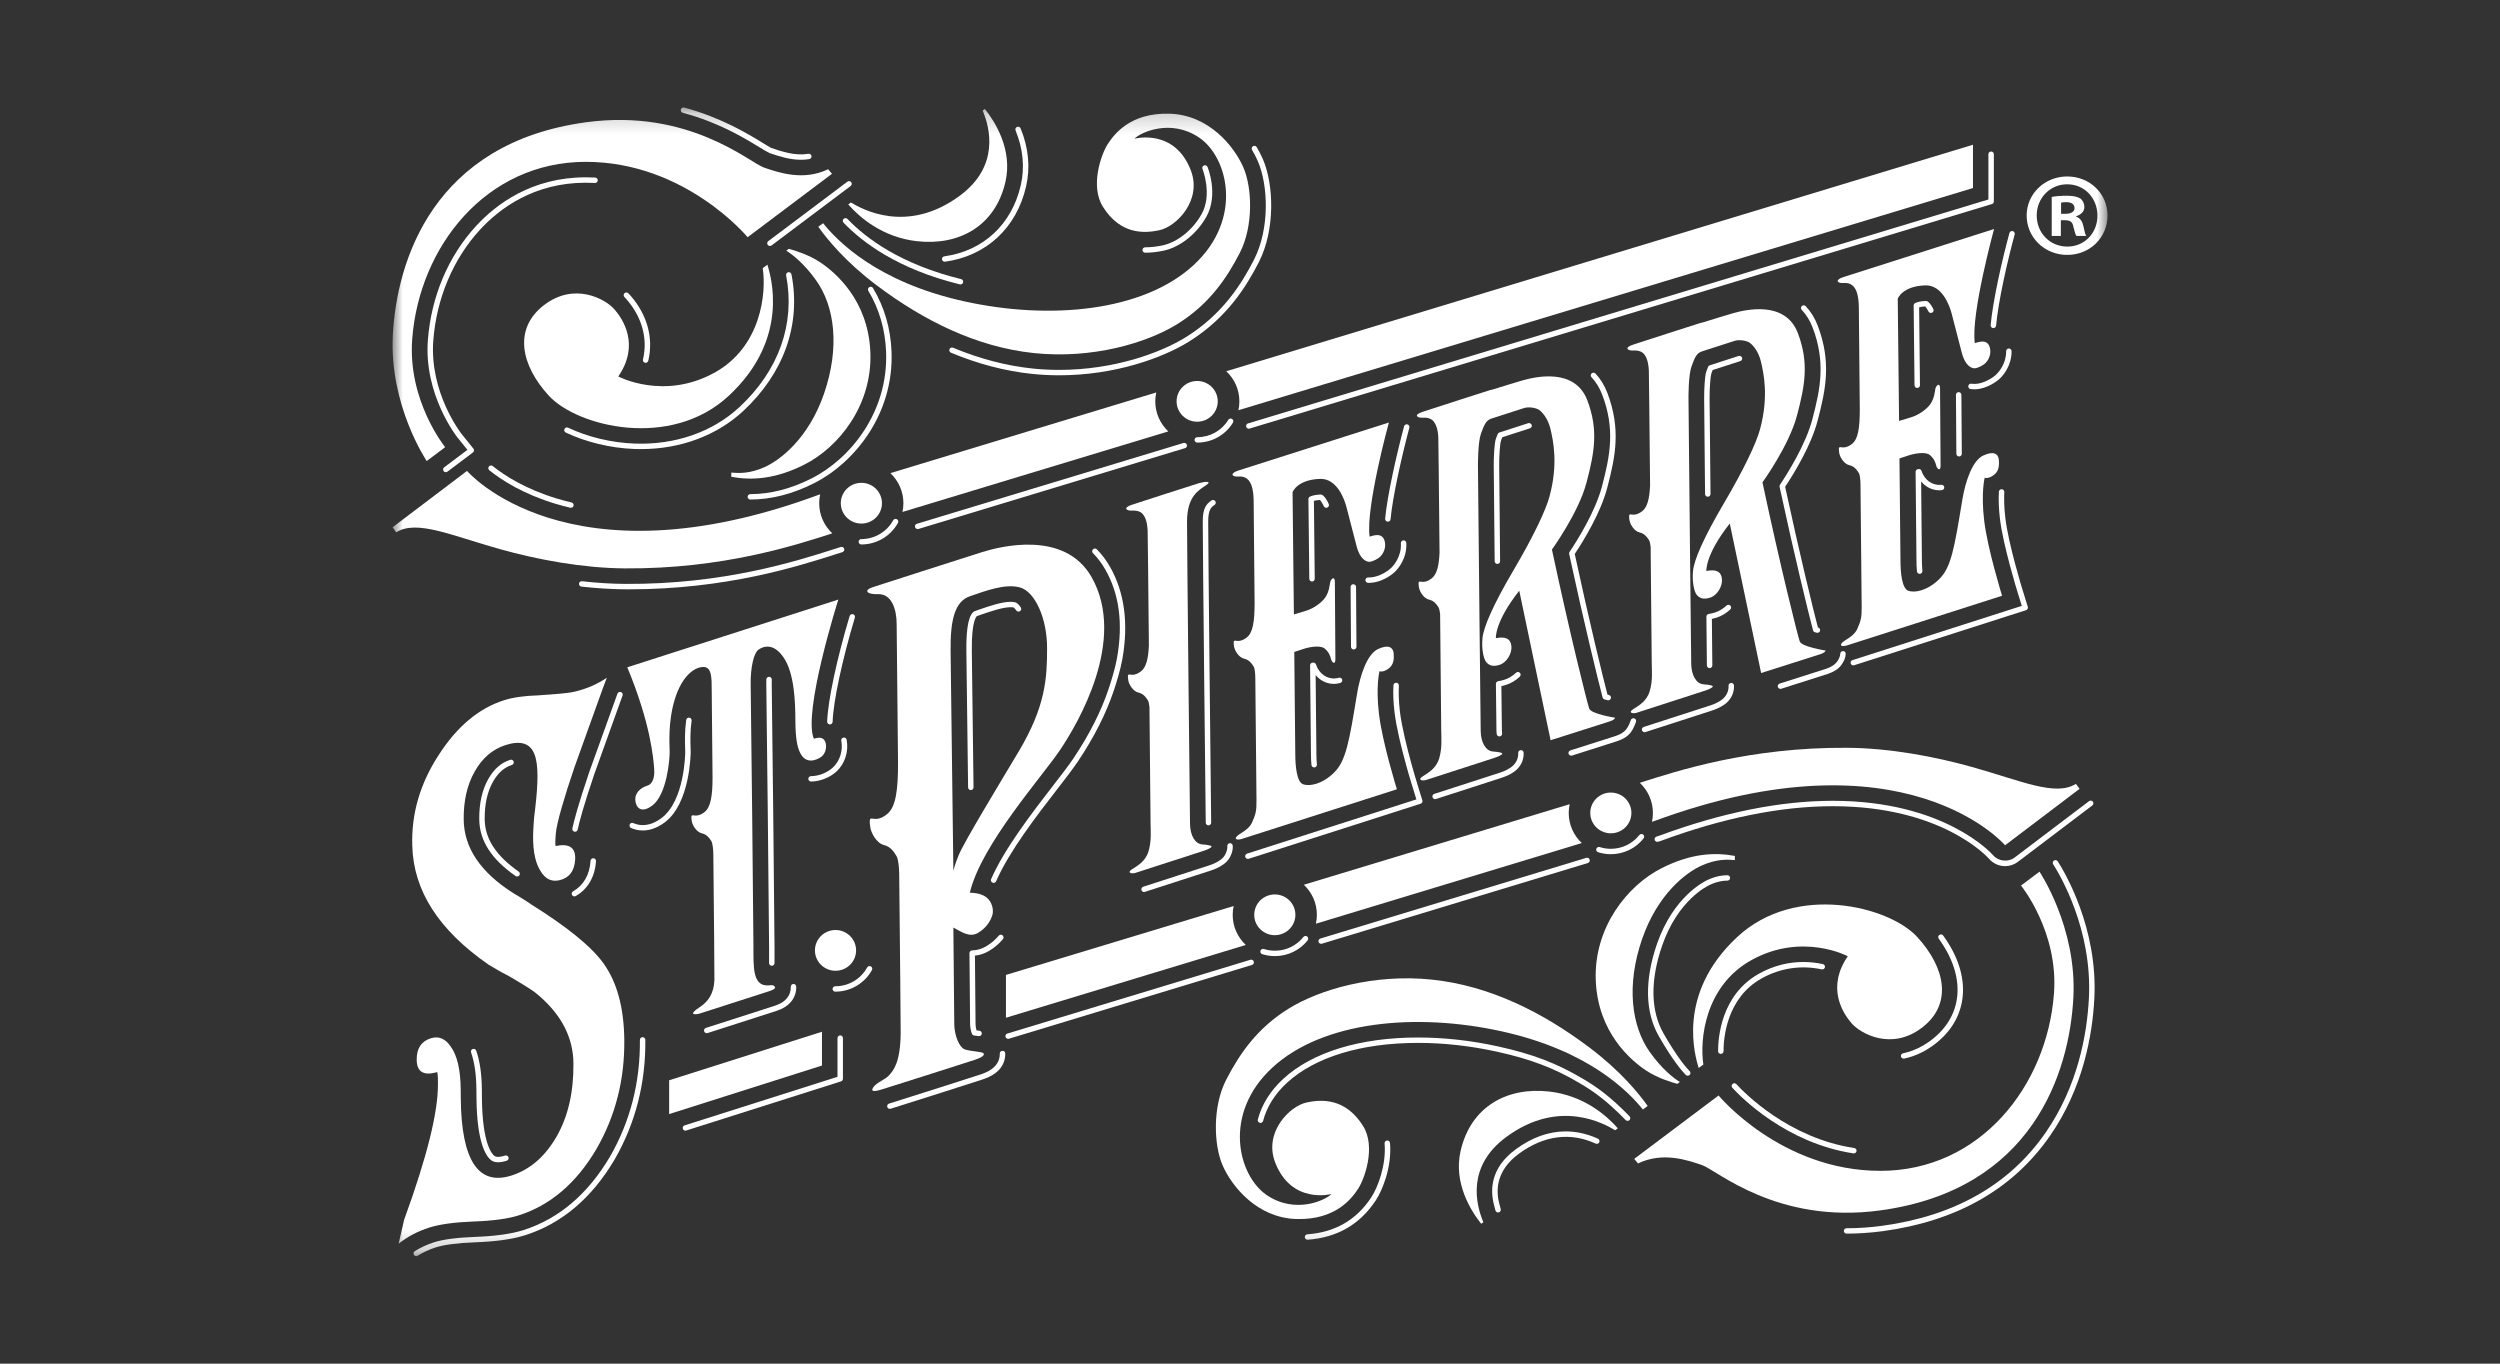
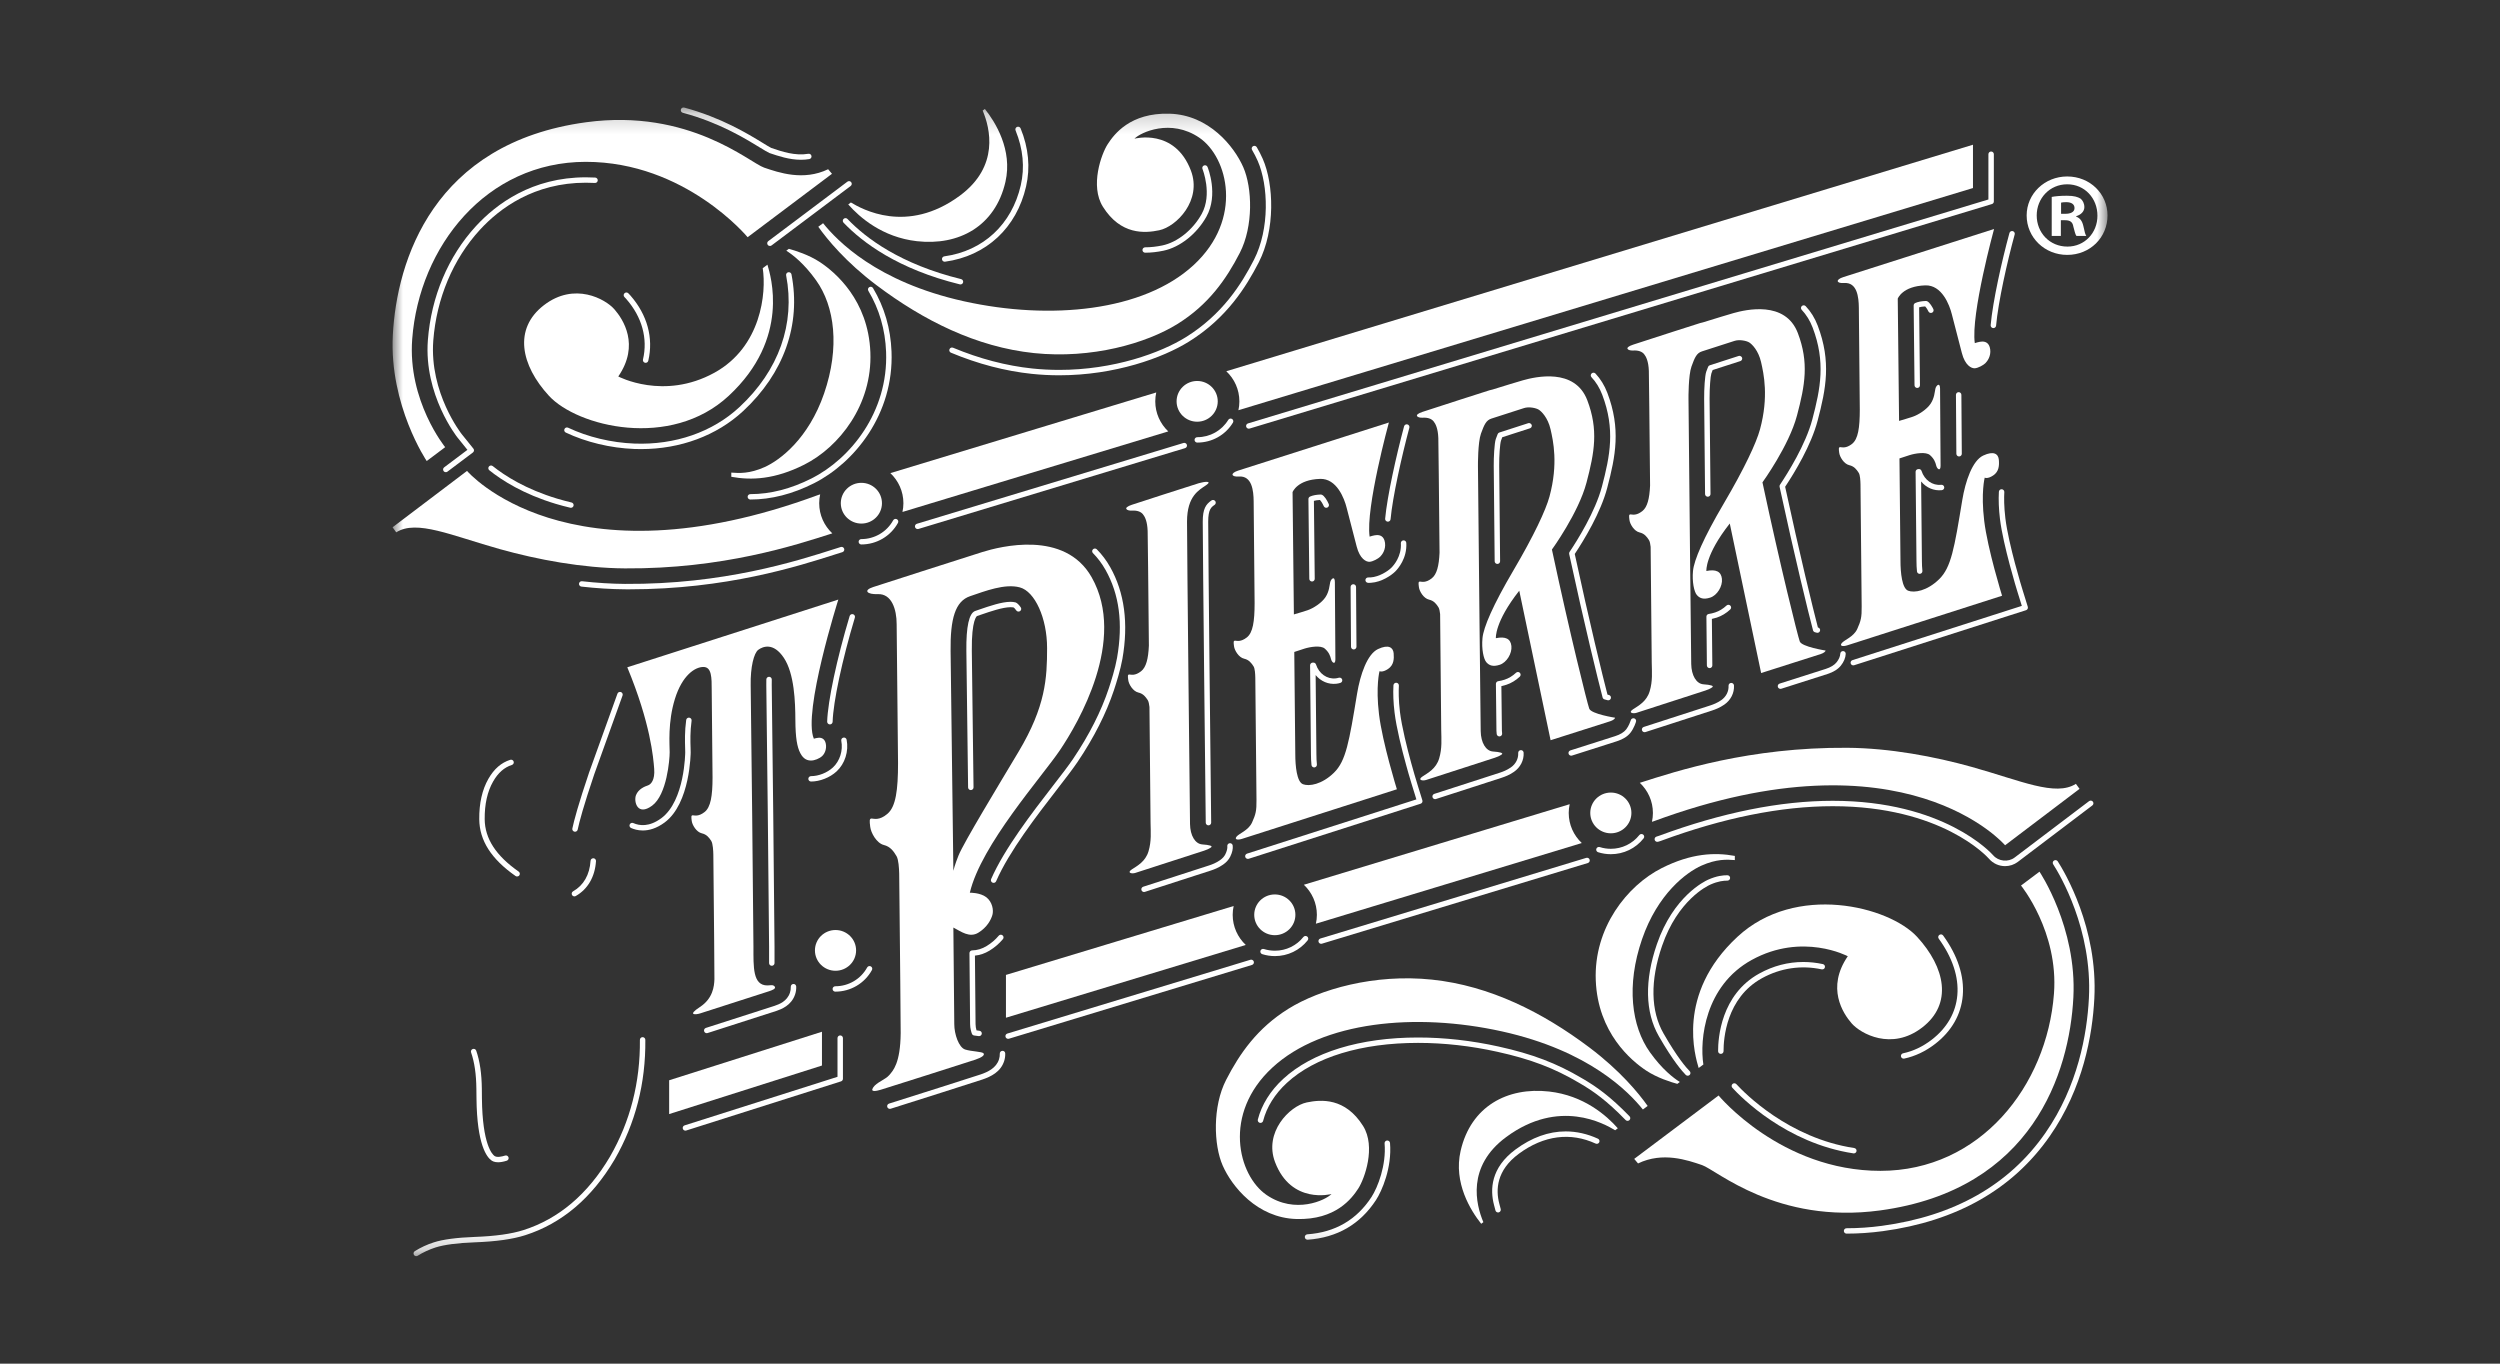
<svg xmlns="http://www.w3.org/2000/svg" width="121" height="66" viewBox="0 0 121 66" fill="none">
  <rect x="0" y="0" width="121" height="66" fill="#333333" stroke="none" />
  <mask id="mask0_1646_568" style="mask-type:luminance" maskUnits="userSpaceOnUse" x="19" y="5" width="83" height="56">
    <path d="M19 5.202H102V60.798H19V5.202Z" fill="white" />
  </mask>
  <g mask="url(#mask0_1646_568)">
-     <path d="M22.939 59.12C23.873 59.086 24.596 58.987 25.107 58.824C26.641 58.334 27.894 57.264 28.867 55.613C29.785 54.02 30.235 52.263 30.216 50.339C30.2 48.781 29.867 47.547 29.217 46.638C28.641 45.827 27.459 44.864 25.671 43.749C25.672 43.747 25.672 43.744 25.673 43.742C25.403 43.564 24.872 43.235 24.869 43.244C23.265 42.233 22.456 41.04 22.443 39.663C22.433 38.752 22.613 37.974 22.983 37.328C23.351 36.682 23.847 36.26 24.468 36.062C24.554 36.034 24.636 36.012 24.715 35.994C26.12 35.706 26.179 37.005 25.848 39.587L25.818 40.042C25.757 40.991 25.868 41.69 26.151 42.139C26.382 42.541 26.693 42.695 27.085 42.601C27.551 42.489 27.801 42.16 27.837 41.615C27.875 41.029 27.559 40.806 26.889 40.948C26.877 40.851 26.874 40.752 26.88 40.652C26.886 40.571 26.891 40.48 26.898 40.379C26.933 39.839 27.334 38.523 27.803 37.136L29.167 33.343L29.166 33.343C29.293 33.006 29.37 32.804 29.37 32.804C28.91 33.114 28.4 33.336 27.84 33.47C27.424 33.57 26.8 33.599 26.044 33.656C25.379 33.675 24.827 33.754 24.391 33.893C23.167 34.284 22.113 35.169 21.23 36.547C20.327 37.932 19.902 39.398 19.955 40.945C20.012 43.114 21.244 45.029 23.65 46.691C23.899 46.842 24.265 47.058 24.526 47.187C24.63 47.239 25.646 47.829 25.935 48.064C26.01 48.124 26.081 48.184 26.147 48.243C27.206 49.178 27.742 50.25 27.754 51.46C27.768 52.857 27.495 54.041 26.938 55.011C26.379 55.981 25.652 56.609 24.758 56.895C23.151 57.408 22.332 56.166 22.302 53.171L22.298 52.715C22.288 51.764 22.126 51.075 21.81 50.647C21.55 50.264 21.228 50.133 20.845 50.255C20.388 50.401 20.163 50.747 20.168 51.294C20.174 51.881 20.506 52.08 21.163 51.89C21.182 51.985 21.193 52.083 21.194 52.184C21.194 52.266 21.195 52.357 21.196 52.458C21.21 53.814 20.664 56.009 19.558 59.042L19.295 60.192C19.731 59.85 20.223 59.591 20.771 59.416C21.282 59.253 22.005 59.155 22.939 59.12Z" fill="white" />
    <path d="M47.604 50.982C47.538 50.895 47.022 50.895 46.714 50.797C46.407 50.7 46.187 50.058 46.187 49.569C46.187 49.079 46.143 44.893 46.143 44.893C46.517 45.088 46.923 45.404 47.351 45.143C47.78 44.882 47.966 44.512 48.032 44.284C48.098 44.056 48.032 43.653 47.736 43.425C47.439 43.197 46.94 43.207 46.94 43.207C47.483 40.891 50.426 37.607 51.305 36.302C52.183 34.998 54.55 30.974 52.837 27.94C51.535 25.636 48.389 26.456 47.549 26.717C46.709 26.978 42.261 28.413 42.261 28.413C41.763 28.574 41.97 28.778 42.486 28.756C43.157 28.728 43.398 29.49 43.398 30.208C43.398 30.486 43.428 33.412 43.465 36.934C43.465 38.243 43.357 39.044 42.956 39.385C42.556 39.727 42.308 39.621 42.189 39.617C42.07 39.613 42.085 39.737 42.119 40.02C42.152 40.303 42.423 40.81 42.779 40.898C43.094 40.976 43.253 41.201 43.394 41.441C43.488 41.601 43.514 42.015 43.521 42.273C43.562 46.21 43.596 49.669 43.593 50C43.579 51.477 43.217 51.828 43.035 52.04C42.854 52.252 42.426 52.382 42.261 52.635C42.096 52.888 42.442 52.798 42.629 52.744C42.816 52.689 46.89 51.395 47.209 51.287C47.527 51.178 47.67 51.069 47.604 50.982ZM46.956 28.854C47.681 28.609 48.636 28.234 49.361 28.43C50.086 28.625 50.679 29.914 50.679 31.366C50.679 32.817 50.613 34.185 49.295 36.389C48.34 37.988 46.653 40.767 46.396 41.397C46.213 41.844 46.143 42.147 46.143 42.147C46.143 42.147 46.028 33.093 46.009 31.519C45.99 29.945 46.231 29.098 46.956 28.854Z" fill="white" />
    <path d="M39.783 49.936L32.387 52.285V53.921L39.783 51.572V49.936Z" fill="white" />
    <path d="M83.907 15.152C83.647 15.225 83.029 15.415 82.423 15.603C82.374 15.613 82.325 15.626 82.281 15.638C82.17 15.67 81.584 15.859 80.939 16.067L80.939 16.067C80.045 16.356 79.041 16.682 79.041 16.682C78.574 16.834 78.794 16.981 79.046 16.965C79.299 16.949 79.475 17.019 79.574 17.139C79.672 17.259 79.788 17.487 79.804 17.952C79.811 18.151 79.836 20.654 79.864 23.501C79.835 24.14 79.731 24.548 79.486 24.739C79.19 24.972 79.006 24.9 78.918 24.897C78.83 24.895 78.841 24.979 78.866 25.172C78.89 25.365 79.091 25.71 79.354 25.77C79.588 25.823 79.706 25.976 79.81 26.14C79.853 26.206 79.877 26.337 79.891 26.469C79.918 29.307 79.941 31.819 79.944 32.069C79.951 32.526 79.994 32.958 79.845 33.455C79.697 33.953 79.302 34.157 79.041 34.328C78.78 34.499 79.038 34.556 79.211 34.499C79.384 34.442 82.415 33.463 82.539 33.422C82.662 33.382 82.761 33.341 82.868 33.268C82.975 33.194 82.794 33.145 82.448 33.121C82.102 33.096 81.863 32.689 81.855 32.134C81.847 31.593 81.757 23.167 81.723 19.306C81.722 19.268 81.715 18.158 81.869 17.735C82.026 17.304 82.115 17.09 82.375 17.007C82.817 16.866 83.716 16.576 83.951 16.499C84.187 16.421 84.529 16.492 84.665 16.576C84.8 16.661 85.107 16.965 85.235 17.523C85.363 18.081 85.613 19.196 85.185 20.778C85.006 21.441 84.423 22.683 83.435 24.363C82.446 26.043 81.991 27.108 81.941 27.636C81.892 28.163 81.996 28.647 82.128 28.799C82.26 28.951 82.441 29.033 82.776 28.924C83.111 28.816 83.38 28.375 83.341 28.016C83.303 27.657 83.05 27.543 82.589 27.636C82.589 27.636 82.518 26.863 83.721 25.338L85.239 32.575C85.239 32.575 87.99 31.698 88.129 31.654C88.269 31.609 88.356 31.531 88.36 31.486C88.36 31.486 87.203 31.307 87.108 31.046C87.013 30.785 86.183 27.467 85.303 23.346C85.303 23.346 86.589 21.573 86.976 20.105C87.364 18.638 87.558 17.549 87.015 16.12C86.411 14.533 84.489 14.989 83.907 15.152Z" fill="white" />
    <path d="M73.718 18.404C73.458 18.477 72.839 18.667 72.234 18.855C72.185 18.865 72.136 18.877 72.091 18.89C71.981 18.922 71.394 19.111 70.75 19.319L70.749 19.319C69.856 19.608 68.852 19.934 68.852 19.934C68.385 20.086 68.605 20.233 68.857 20.217C69.11 20.201 69.285 20.271 69.384 20.391C69.483 20.511 69.598 20.739 69.615 21.204C69.622 21.402 69.647 23.906 69.674 26.753C69.645 27.392 69.542 27.799 69.297 27.991C69 28.224 68.816 28.152 68.728 28.149C68.64 28.146 68.651 28.231 68.676 28.424C68.701 28.617 68.901 28.962 69.165 29.022C69.399 29.075 69.516 29.228 69.621 29.392C69.663 29.458 69.688 29.589 69.702 29.721C69.728 32.559 69.751 35.071 69.755 35.321C69.761 35.778 69.804 36.21 69.656 36.707C69.508 37.205 69.112 37.408 68.852 37.58C68.591 37.751 68.849 37.808 69.022 37.751C69.195 37.694 72.226 36.715 72.349 36.675C72.473 36.634 72.572 36.593 72.679 36.52C72.786 36.446 72.605 36.397 72.259 36.373C71.913 36.348 71.674 35.941 71.666 35.386C71.658 34.845 71.567 26.419 71.533 22.558C71.533 22.52 71.525 21.41 71.679 20.986C71.836 20.556 71.926 20.342 72.186 20.259C72.628 20.118 73.527 19.828 73.762 19.751C73.997 19.673 74.34 19.744 74.475 19.828C74.611 19.913 74.917 20.217 75.046 20.775C75.174 21.332 75.424 22.448 74.996 24.03C74.817 24.693 74.234 25.935 73.245 27.615C72.257 29.295 71.801 30.36 71.752 30.888C71.702 31.415 71.807 31.899 71.938 32.051C72.07 32.203 72.251 32.285 72.586 32.176C72.921 32.068 73.19 31.627 73.152 31.268C73.114 30.909 72.861 30.795 72.4 30.888C72.4 30.888 72.329 30.115 73.532 28.59L75.049 35.827C75.049 35.827 77.8 34.95 77.94 34.906C78.08 34.861 78.167 34.783 78.171 34.738C78.171 34.738 77.013 34.559 76.919 34.298C76.824 34.037 75.993 30.719 75.113 26.598C75.113 26.598 76.4 24.826 76.787 23.358C77.174 21.89 77.369 20.801 76.825 19.372C76.221 17.785 74.299 18.241 73.718 18.404Z" fill="white" />
    <path d="M59.958 23.064C60.599 23.016 60.671 23.749 60.677 24.26C60.679 24.459 60.699 26.609 60.723 29.193C60.722 30.076 60.642 30.62 60.347 30.851C60.051 31.083 59.867 31.011 59.779 31.009C59.691 31.006 59.702 31.09 59.727 31.283C59.752 31.476 59.952 31.821 60.216 31.881C60.449 31.934 60.567 32.088 60.671 32.251C60.741 32.359 60.753 32.635 60.757 32.809C60.785 35.802 60.81 38.483 60.814 38.714C60.822 39.245 60.773 39.424 60.6 39.807C60.427 40.191 59.974 40.337 59.85 40.492C59.727 40.647 59.922 40.664 60.122 40.598C60.387 40.511 67.609 38.201 67.609 38.201C67.609 38.201 66.909 35.941 66.744 34.571C66.579 33.201 66.769 32.484 66.769 32.484C66.769 32.484 66.901 32.565 67.181 32.378C67.461 32.19 67.477 31.896 67.453 31.619C67.428 31.342 67.214 31.171 66.695 31.415C66.176 31.66 65.835 32.646 65.682 33.577C65.297 35.914 65.146 36.831 64.562 37.401C63.977 37.972 63.359 38.07 63.063 37.956C62.766 37.842 62.692 37.083 62.692 36.504C62.692 36.265 62.669 34.06 62.643 31.555C62.774 31.511 62.958 31.45 63.137 31.393C63.408 31.308 63.925 31.222 64.12 31.393C64.319 31.568 64.383 31.739 64.422 31.902C64.46 32.065 64.633 32.204 64.633 31.908C64.633 31.722 64.608 28.361 64.608 28.175C64.608 27.854 64.422 28.012 64.383 28.175C64.345 28.338 64.339 28.621 64.153 28.903C63.966 29.186 63.56 29.442 63.291 29.534C63.113 29.595 62.81 29.684 62.624 29.738C62.592 26.713 62.56 23.82 62.56 23.82C62.56 23.82 62.783 23.212 63.894 23.178C64.693 23.154 65.064 24.116 65.179 24.581C65.295 25.046 65.509 25.853 65.663 26.451C65.816 27.049 66.124 27.202 66.289 27.191C66.453 27.18 66.706 27.038 66.799 26.946C66.893 26.854 67.079 26.609 67.035 26.277C66.991 25.946 66.788 25.897 66.651 25.897C66.514 25.897 66.289 25.973 66.289 25.973C66.091 24.581 67.222 20.449 67.222 20.449L59.93 22.776C59.524 22.906 59.595 23.091 59.958 23.064Z" fill="white" />
    <path d="M89.249 13.698C89.89 13.65 89.962 14.383 89.968 14.894C89.97 15.093 89.99 17.242 90.014 19.827C90.013 20.71 89.933 21.253 89.638 21.485C89.342 21.717 89.158 21.645 89.07 21.642C88.982 21.64 88.993 21.724 89.018 21.917C89.043 22.11 89.243 22.455 89.507 22.515C89.74 22.568 89.858 22.721 89.962 22.885C90.032 22.993 90.044 23.268 90.048 23.443C90.076 26.436 90.102 29.117 90.105 29.348C90.113 29.878 90.064 30.058 89.891 30.441C89.718 30.824 89.265 30.971 89.141 31.126C89.018 31.281 89.213 31.298 89.413 31.232C89.678 31.145 96.9 28.834 96.9 28.834C96.9 28.834 96.2 26.575 96.035 25.205C95.871 23.835 96.06 23.117 96.06 23.117C96.06 23.117 96.192 23.199 96.472 23.011C96.752 22.824 96.768 22.53 96.744 22.253C96.719 21.976 96.505 21.804 95.986 22.049C95.467 22.294 95.126 23.28 94.973 24.21C94.588 26.548 94.438 27.464 93.853 28.035C93.268 28.606 92.65 28.704 92.354 28.59C92.057 28.476 91.983 27.717 91.983 27.138C91.983 26.899 91.96 24.694 91.934 22.188C92.065 22.144 92.249 22.084 92.428 22.027C92.699 21.942 93.216 21.856 93.411 22.027C93.61 22.202 93.674 22.372 93.713 22.536C93.751 22.699 93.924 22.837 93.924 22.541C93.924 22.355 93.899 18.995 93.899 18.809C93.899 18.488 93.713 18.646 93.674 18.809C93.636 18.972 93.63 19.255 93.444 19.537C93.257 19.82 92.851 20.076 92.582 20.168C92.404 20.229 92.101 20.318 91.915 20.372C91.883 17.347 91.851 14.454 91.851 14.454C91.851 14.454 92.074 13.846 93.186 13.812C93.984 13.788 94.355 14.75 94.47 15.215C94.586 15.68 94.8 16.487 94.954 17.085C95.107 17.683 95.415 17.835 95.58 17.825C95.744 17.814 95.997 17.672 96.09 17.58C96.184 17.488 96.37 17.243 96.326 16.911C96.282 16.579 96.079 16.531 95.942 16.531C95.805 16.531 95.58 16.607 95.58 16.607C95.382 15.215 96.513 11.083 96.513 11.083L89.221 13.41C88.815 13.539 88.886 13.725 89.249 13.698Z" fill="white" />
    <path d="M54.783 42.077C54.522 42.248 54.781 42.305 54.953 42.248C55.126 42.191 58.157 41.212 58.281 41.172C58.404 41.131 58.503 41.09 58.61 41.017C58.717 40.943 58.536 40.894 58.19 40.87C57.844 40.845 57.605 40.438 57.597 39.883C57.587 39.214 57.452 26.497 57.452 25.247C57.452 23.996 58.045 23.713 58.374 23.485C58.704 23.257 58.286 23.311 58.023 23.387C57.759 23.463 54.783 24.431 54.783 24.431C54.316 24.583 54.536 24.73 54.789 24.714C55.041 24.698 55.217 24.768 55.316 24.888C55.415 25.008 55.53 25.236 55.546 25.701C55.553 25.9 55.579 28.404 55.606 31.25C55.577 31.889 55.473 32.297 55.228 32.489C54.932 32.721 54.748 32.649 54.66 32.646C54.572 32.644 54.583 32.728 54.608 32.921C54.632 33.114 54.833 33.459 55.096 33.519C55.33 33.572 55.448 33.725 55.552 33.889C55.595 33.955 55.619 34.086 55.634 34.218C55.66 37.056 55.683 39.568 55.687 39.818C55.693 40.275 55.736 40.707 55.588 41.204C55.439 41.702 55.044 41.906 54.783 42.077Z" fill="white" />
    <path d="M40.439 46.985C40.989 46.985 41.435 46.544 41.435 45.999C41.435 45.455 40.989 45.013 40.439 45.013C39.889 45.013 39.443 45.455 39.443 45.999C39.443 46.544 39.889 46.985 40.439 46.985Z" fill="white" />
    <path d="M39.257 36.81C39.426 36.81 39.661 36.715 39.791 36.595C39.922 36.474 40.017 36.242 39.969 35.996C39.922 35.751 39.752 35.695 39.617 35.708C39.483 35.721 39.391 35.755 39.391 35.755C38.842 34.494 40.575 29.019 40.575 29.019L30.361 32.297C31.487 35.016 31.622 36.677 31.663 37.215C31.704 37.754 31.506 37.966 31.358 38.014C31.21 38.063 30.897 38.186 30.781 38.487C30.666 38.789 30.847 39.523 31.564 38.993C32.28 38.463 32.412 36.758 32.412 36.408C32.412 36.057 32.313 34.964 32.667 33.823C33.022 32.681 33.639 32.281 34.043 32.281C34.447 32.281 34.447 32.787 34.447 33.423C34.447 33.648 34.464 35.42 34.487 37.631C34.487 38.523 34.397 39.071 34.101 39.303C33.804 39.535 33.62 39.463 33.532 39.461C33.444 39.458 33.456 39.542 33.48 39.735C33.505 39.928 33.705 40.273 33.969 40.333C34.203 40.386 34.32 40.54 34.425 40.703C34.507 40.832 34.522 41.201 34.525 41.351C34.525 41.372 34.526 41.394 34.526 41.415C34.556 44.453 34.583 47.23 34.578 47.391C34.567 47.744 34.501 48.331 33.876 48.739C33.237 49.155 33.683 49.114 33.886 49.049C34.09 48.983 37.132 48.009 37.235 47.972C37.337 47.935 37.576 47.862 37.498 47.752C37.42 47.642 37.272 47.695 37.14 47.695C36.431 47.695 36.467 46.809 36.467 45.83C36.467 44.851 36.349 34.051 36.333 33.17C36.316 32.289 36.489 31.604 36.703 31.449C36.917 31.294 37.428 31.074 37.939 31.841C38.449 32.607 38.492 33.978 38.496 34.847C38.501 35.717 38.579 36.151 38.735 36.453C38.892 36.754 39.087 36.81 39.257 36.81Z" fill="white" />
    <path d="M49.405 8.968C48.971 10.862 47.588 12.147 45.705 12.407C45.633 12.417 45.583 12.483 45.593 12.555C45.602 12.62 45.659 12.667 45.723 12.667C45.73 12.667 45.736 12.667 45.742 12.666C47.737 12.39 49.202 11.03 49.662 9.026C49.873 8.109 49.784 7.163 49.398 6.214C49.37 6.147 49.294 6.115 49.226 6.141C49.159 6.168 49.126 6.244 49.153 6.311C49.519 7.211 49.604 8.104 49.405 8.968Z" fill="white" />
    <path d="M37.16 11.854C37.185 11.887 37.225 11.905 37.265 11.905C37.292 11.905 37.32 11.897 37.344 11.879L41.173 9.001C41.231 8.957 41.242 8.875 41.198 8.818C41.154 8.761 41.072 8.749 41.014 8.793L37.185 11.671C37.127 11.714 37.116 11.796 37.16 11.854Z" fill="white" />
    <path d="M46.455 13.763C46.466 13.765 46.476 13.767 46.487 13.767C46.546 13.767 46.6 13.727 46.614 13.668C46.632 13.598 46.589 13.527 46.518 13.509C43.586 12.79 41.909 11.529 41.018 10.598C40.968 10.545 40.885 10.543 40.832 10.593C40.779 10.642 40.777 10.725 40.827 10.777C41.742 11.734 43.461 13.028 46.455 13.763Z" fill="white" />
    <path d="M33.047 5.458C34.798 5.928 36.029 6.682 36.768 7.134C36.983 7.265 37.153 7.368 37.238 7.405L37.25 7.41C37.664 7.55 38.201 7.733 38.768 7.733C38.9 7.733 39.034 7.723 39.169 7.7C39.241 7.688 39.289 7.621 39.276 7.55C39.264 7.479 39.195 7.43 39.124 7.443C38.481 7.552 37.846 7.337 37.336 7.163H37.334C37.27 7.135 37.051 7.001 36.904 6.91C36.205 6.482 34.904 5.686 33.115 5.206C33.045 5.188 32.973 5.229 32.954 5.298C32.935 5.368 32.976 5.439 33.047 5.458Z" fill="white" />
    <path d="M44.415 25.606C44.428 25.606 44.441 25.605 44.454 25.601C47.423 24.699 51.83 23.363 56.837 21.847L57.358 21.69C57.427 21.669 57.467 21.596 57.445 21.527C57.424 21.458 57.35 21.419 57.281 21.44L56.76 21.598C51.753 23.114 47.346 24.449 44.376 25.351C44.307 25.372 44.268 25.445 44.289 25.514C44.306 25.57 44.359 25.606 44.415 25.606Z" fill="white" />
    <path d="M56.259 11.879C55.971 11.939 55.691 11.97 55.426 11.97C55.354 11.971 55.295 12.029 55.295 12.101C55.295 12.173 55.354 12.231 55.427 12.231H55.427C55.71 12.231 56.008 12.198 56.313 12.134C57.111 11.967 57.927 11.32 58.391 10.485C58.982 9.421 58.466 8.134 58.444 8.08C58.417 8.013 58.34 7.981 58.273 8.008C58.205 8.035 58.172 8.112 58.2 8.178C58.205 8.19 58.69 9.405 58.16 10.359C57.731 11.13 56.985 11.727 56.259 11.879Z" fill="white" />
    <path d="M59.63 20.277C59.568 20.24 59.487 20.259 59.449 20.321C59.127 20.846 58.566 21.16 57.948 21.16C57.876 21.16 57.816 21.218 57.816 21.291C57.816 21.363 57.876 21.421 57.948 21.421C58.659 21.421 59.305 21.06 59.674 20.456C59.712 20.395 59.692 20.314 59.63 20.277Z" fill="white" />
    <path d="M60.316 20.656C60.334 20.712 60.386 20.748 60.442 20.748C60.455 20.748 60.468 20.746 60.481 20.742C76.31 15.951 95.779 10.067 95.779 10.067L96.409 9.876C96.465 9.86 96.502 9.809 96.502 9.752V7.463C96.502 7.391 96.443 7.333 96.371 7.333C96.298 7.333 96.239 7.391 96.239 7.463V9.655L95.702 9.817C95.702 9.817 76.233 15.702 60.404 20.493C60.334 20.514 60.295 20.587 60.316 20.656Z" fill="white" />
    <path d="M26.9 24.387C27.127 24.455 27.363 24.518 27.602 24.574C27.612 24.576 27.622 24.577 27.632 24.577C27.692 24.577 27.746 24.537 27.76 24.477C27.777 24.407 27.733 24.336 27.662 24.32C27.429 24.265 27.198 24.203 26.976 24.137C25.447 23.678 24.432 23.026 23.849 22.559C23.793 22.514 23.71 22.522 23.664 22.578C23.618 22.634 23.627 22.717 23.684 22.762C24.284 23.243 25.33 23.916 26.9 24.387Z" fill="white" />
    <path d="M60.875 7.792C61.389 8.965 61.461 11.074 60.691 12.575C60.095 13.734 59.183 15.207 57.398 16.317C56.164 17.084 53.906 17.903 51.266 17.903C50.832 17.903 50.395 17.88 49.969 17.836C48.702 17.703 47.41 17.364 46.128 16.83C46.061 16.802 45.984 16.833 45.956 16.9C45.927 16.966 45.959 17.043 46.026 17.07C47.331 17.615 48.649 17.96 49.941 18.095C50.377 18.141 50.822 18.164 51.266 18.164C53.962 18.164 56.273 17.324 57.538 16.538C59.377 15.395 60.315 13.882 60.926 12.693C61.731 11.123 61.656 8.916 61.117 7.688C61.034 7.499 60.936 7.309 60.827 7.123C60.79 7.061 60.709 7.04 60.646 7.076C60.584 7.112 60.562 7.192 60.599 7.254C60.703 7.431 60.796 7.612 60.875 7.792Z" fill="white" />
    <path d="M23.229 11.121C24.184 10.082 25.848 8.843 28.354 8.843C28.5 8.843 28.648 8.847 28.793 8.855C28.866 8.86 28.927 8.804 28.931 8.731C28.935 8.66 28.879 8.598 28.806 8.594C28.657 8.586 28.505 8.582 28.354 8.582C25.751 8.582 24.025 9.867 23.035 10.945C21.694 12.404 20.868 14.364 20.709 16.464C20.507 19.113 22.123 21.151 22.139 21.172L22.623 21.773L21.498 22.619C21.44 22.663 21.428 22.744 21.472 22.802C21.498 22.836 21.538 22.854 21.577 22.854C21.605 22.854 21.633 22.845 21.657 22.827L22.889 21.9C22.918 21.878 22.936 21.847 22.941 21.812C22.945 21.777 22.935 21.742 22.913 21.715L22.345 21.009C22.33 20.989 20.779 19.018 20.971 16.484C21.127 14.442 21.929 12.537 23.229 11.121Z" fill="white" />
    <path d="M31.028 21.736C32.934 21.736 34.688 21.083 35.967 19.897C37.944 18.061 38.776 15.711 38.308 13.28C38.294 13.209 38.225 13.163 38.154 13.176C38.082 13.19 38.035 13.258 38.049 13.329C38.499 15.669 37.696 17.934 35.786 19.706C34.486 20.913 32.669 21.544 30.707 21.469C29.592 21.426 28.452 21.153 27.497 20.701C27.431 20.67 27.353 20.697 27.322 20.762C27.29 20.827 27.318 20.905 27.384 20.936C28.37 21.403 29.547 21.685 30.697 21.73C30.808 21.734 30.918 21.736 31.028 21.736Z" fill="white" />
    <path d="M30.452 28.523C35.148 28.523 38.61 27.414 40.469 26.819L40.773 26.724C40.842 26.702 40.88 26.628 40.858 26.56C40.836 26.491 40.762 26.453 40.693 26.475L40.389 26.571C38.516 27.17 35.003 28.291 30.247 28.261C29.587 28.256 28.888 28.213 28.17 28.132C28.098 28.123 28.033 28.175 28.024 28.247C28.016 28.318 28.068 28.383 28.14 28.391C28.867 28.473 29.575 28.517 30.245 28.522C30.315 28.522 30.383 28.523 30.452 28.523Z" fill="white" />
    <path d="M36.317 24.177C37.326 24.177 38.362 23.912 39.398 23.389C41.35 22.403 43.268 20.051 43.15 17.018C43.107 15.899 42.805 14.864 42.254 13.943C42.217 13.881 42.136 13.861 42.074 13.897C42.011 13.934 41.991 14.014 42.028 14.076C42.556 14.96 42.845 15.953 42.887 17.028C43 19.946 41.156 22.209 39.278 23.157C38.28 23.66 37.284 23.916 36.317 23.916C36.245 23.916 36.185 23.974 36.185 24.046C36.185 24.118 36.245 24.177 36.317 24.177Z" fill="white" />
    <path d="M31.219 17.558C31.229 17.56 31.239 17.561 31.249 17.561C31.309 17.561 31.363 17.521 31.377 17.46C31.636 16.357 31.329 15.236 30.514 14.304C30.482 14.268 30.448 14.232 30.411 14.195C30.36 14.143 30.276 14.143 30.225 14.194C30.173 14.244 30.172 14.327 30.224 14.378C30.256 14.411 30.287 14.443 30.314 14.475C31.073 15.342 31.36 16.381 31.12 17.401C31.104 17.472 31.148 17.542 31.219 17.558Z" fill="white" />
    <path d="M41.688 26.352C42.428 26.352 43.107 25.952 43.462 25.307C43.496 25.243 43.473 25.164 43.409 25.13C43.345 25.095 43.265 25.119 43.23 25.182C42.922 25.743 42.331 26.092 41.688 26.092C41.616 26.092 41.557 26.15 41.557 26.222C41.557 26.294 41.616 26.352 41.688 26.352Z" fill="white" />
    <path d="M77.795 19.013C77.658 18.654 77.465 18.339 77.221 18.079C77.171 18.027 77.088 18.024 77.035 18.073C76.982 18.122 76.978 18.204 77.028 18.257C77.248 18.492 77.423 18.777 77.548 19.105C78.181 20.77 77.929 22.049 77.534 23.549C77.21 24.776 76.331 26.171 75.967 26.713C75.948 26.742 75.941 26.778 75.948 26.812C76.673 30.179 77.352 32.945 77.566 33.758C77.578 33.802 77.612 33.837 77.657 33.85C77.702 33.863 77.753 33.877 77.807 33.891C77.818 33.893 77.829 33.895 77.839 33.895C77.898 33.895 77.952 33.855 77.967 33.796C77.985 33.726 77.942 33.655 77.872 33.638C77.848 33.632 77.825 33.626 77.802 33.62C77.57 32.732 76.917 30.056 76.218 26.812C76.683 26.112 77.474 24.808 77.789 23.615C78.196 22.07 78.455 20.75 77.795 19.013Z" fill="white" />
    <path d="M55.372 43.173C55.386 43.173 55.4 43.171 55.413 43.166L57.15 42.604C57.876 42.37 58.545 42.154 58.602 42.135C58.77 42.08 58.971 42.003 59.192 41.851C59.352 41.742 59.469 41.611 59.542 41.464C59.642 41.263 59.682 41.081 59.663 40.925C59.655 40.853 59.59 40.802 59.517 40.811C59.445 40.819 59.393 40.884 59.402 40.956C59.414 41.06 59.381 41.196 59.305 41.35C59.253 41.456 59.164 41.553 59.042 41.637C58.848 41.77 58.669 41.838 58.519 41.887C58.462 41.906 57.794 42.122 57.069 42.356L55.331 42.918C55.262 42.941 55.224 43.014 55.247 43.083C55.265 43.138 55.317 43.173 55.372 43.173Z" fill="white" />
    <path d="M52.159 36.871C52.95 35.696 53.542 34.526 53.918 33.395C54.03 33.055 54.233 32.409 54.324 31.893C54.626 30.174 54.427 28.678 53.733 27.448C53.552 27.128 53.335 26.838 53.087 26.588C53.036 26.536 52.952 26.535 52.9 26.586C52.848 26.636 52.847 26.719 52.898 26.77C53.13 27.005 53.333 27.275 53.503 27.575C54.176 28.768 54.36 30.166 54.064 31.848C53.976 32.348 53.778 32.98 53.667 33.313C53.299 34.423 52.717 35.571 51.94 36.726C51.711 37.066 51.364 37.515 50.96 38.036C49.97 39.317 48.614 41.072 47.97 42.549C47.941 42.615 47.972 42.692 48.039 42.721C48.056 42.728 48.073 42.731 48.091 42.731C48.142 42.731 48.19 42.702 48.212 42.653C48.843 41.205 50.188 39.465 51.171 38.194C51.576 37.67 51.925 37.218 52.159 36.871Z" fill="white" />
    <path d="M72.71 21.162C73.154 21.02 73.796 20.813 74.043 20.732C74.099 20.717 74.14 20.666 74.14 20.606C74.14 20.52 74.049 20.455 73.966 20.482C73.714 20.565 73.017 20.789 72.57 20.933C72.532 20.945 72.503 20.972 72.488 21.008C72.457 21.084 72.421 21.182 72.397 21.247C72.327 21.453 72.293 22.149 72.297 22.551C72.308 23.759 72.324 25.428 72.342 27.166C72.343 27.237 72.401 27.295 72.474 27.295H72.475C72.548 27.294 72.606 27.235 72.605 27.163C72.588 25.426 72.572 23.756 72.561 22.549C72.556 22.074 72.599 21.471 72.648 21.327C72.663 21.286 72.686 21.222 72.71 21.162Z" fill="white" />
    <path d="M87.395 14.818C87.345 14.765 87.262 14.763 87.209 14.812C87.156 14.861 87.153 14.944 87.203 14.996C87.427 15.233 87.605 15.522 87.732 15.854C88.365 17.519 88.113 18.798 87.717 20.297C87.394 21.524 86.514 22.919 86.151 23.462C86.131 23.491 86.124 23.527 86.132 23.561C86.857 26.927 87.535 29.694 87.75 30.507C87.762 30.551 87.796 30.586 87.84 30.599C87.868 30.607 87.897 30.615 87.929 30.623C87.94 30.627 87.952 30.628 87.963 30.628C88.021 30.628 88.075 30.59 88.09 30.531C88.109 30.462 88.067 30.39 87.997 30.371C87.993 30.37 87.99 30.369 87.986 30.368C87.754 29.48 87.101 26.804 86.401 23.56C86.866 22.86 87.658 21.556 87.972 20.363C88.38 18.818 88.639 17.498 87.978 15.762C87.84 15.397 87.643 15.08 87.395 14.818Z" fill="white" />
    <path d="M78.916 35.462C79.076 35.258 79.189 34.947 79.189 34.893C79.189 34.821 79.13 34.763 79.057 34.763C78.993 34.763 78.94 34.808 78.928 34.867C78.916 34.908 78.832 35.144 78.708 35.302C78.6 35.44 78.421 35.55 78.177 35.628C78.113 35.649 77.503 35.843 76.86 36.048L76.005 36.32C75.936 36.343 75.898 36.416 75.92 36.485C75.938 36.54 75.99 36.575 76.046 36.575C76.059 36.575 76.073 36.573 76.086 36.569L76.941 36.297C77.584 36.091 78.195 35.897 78.258 35.876C78.553 35.782 78.775 35.642 78.916 35.462Z" fill="white" />
    <path d="M86.049 33.25C86.067 33.306 86.119 33.341 86.175 33.341C86.188 33.341 86.202 33.339 86.215 33.335C87.039 33.072 88.35 32.654 88.446 32.623C88.737 32.53 88.956 32.393 89.098 32.216C89.244 32.032 89.323 31.841 89.333 31.649C89.337 31.577 89.281 31.516 89.208 31.512C89.137 31.509 89.073 31.564 89.07 31.636C89.063 31.773 89.003 31.914 88.891 32.054C88.782 32.19 88.605 32.298 88.365 32.375C88.269 32.406 86.958 32.824 86.134 33.086C86.065 33.108 86.027 33.182 86.049 33.25Z" fill="white" />
    <path d="M71.149 37.865L69.419 38.424C69.35 38.447 69.312 38.52 69.335 38.589C69.353 38.644 69.404 38.679 69.46 38.679C69.474 38.679 69.487 38.677 69.501 38.672L71.231 38.113C71.956 37.878 72.626 37.662 72.682 37.643C72.85 37.588 73.051 37.511 73.272 37.36C73.587 37.143 73.764 36.796 73.744 36.43C73.74 36.358 73.678 36.301 73.606 36.306C73.533 36.31 73.477 36.372 73.481 36.444C73.496 36.718 73.362 36.981 73.122 37.145C72.928 37.278 72.749 37.346 72.599 37.396C72.542 37.414 71.873 37.631 71.149 37.865Z" fill="white" />
    <path d="M48.542 45.453C48.588 45.398 48.58 45.316 48.524 45.27C48.468 45.224 48.385 45.231 48.339 45.287C48.175 45.483 47.978 45.652 47.753 45.788C47.532 45.923 47.295 45.995 47.051 45.999C46.979 46.001 46.921 46.06 46.922 46.131C46.934 47.272 46.953 49.236 46.953 49.57C46.953 49.782 47.019 49.978 47.04 50.033C47.056 50.077 47.096 50.109 47.144 50.117C47.192 50.124 47.303 50.138 47.35 50.145L47.37 50.147C47.376 50.148 47.382 50.148 47.388 50.148C47.453 50.148 47.509 50.101 47.518 50.035C47.528 49.964 47.477 49.898 47.405 49.889L47.385 49.886C47.358 49.882 47.309 49.876 47.263 49.87C47.238 49.783 47.217 49.673 47.217 49.57C47.217 49.247 47.198 47.407 47.187 46.252C47.432 46.228 47.669 46.147 47.891 46.011C48.141 45.859 48.359 45.672 48.542 45.453Z" fill="white" />
    <path d="M30.132 33.662C30.156 33.594 30.12 33.519 30.052 33.495C29.983 33.472 29.908 33.507 29.884 33.575L28.515 37.381C27.986 38.945 27.781 39.722 27.702 40.099C27.687 40.169 27.733 40.239 27.804 40.253C27.813 40.255 27.822 40.256 27.831 40.256C27.892 40.256 27.947 40.214 27.96 40.152C28.038 39.782 28.24 39.016 28.765 37.466L30.125 33.68L30.132 33.662Z" fill="white" />
    <path d="M73.558 32.75C73.61 32.7 73.612 32.617 73.562 32.565C73.511 32.513 73.428 32.511 73.376 32.561C73.211 32.716 73.02 32.832 72.823 32.896C72.718 32.93 72.615 32.955 72.515 32.969C72.45 32.978 72.402 33.034 72.402 33.1C72.416 34.333 72.425 35.201 72.428 35.376C72.429 35.431 72.433 35.484 72.441 35.533C72.452 35.597 72.508 35.643 72.572 35.643C72.579 35.643 72.586 35.642 72.593 35.641C72.665 35.629 72.713 35.562 72.702 35.491C72.696 35.455 72.692 35.415 72.692 35.372C72.689 35.203 72.68 34.382 72.667 33.208C72.745 33.191 72.825 33.17 72.905 33.144C73.139 33.068 73.365 32.932 73.558 32.75Z" fill="white" />
    <path d="M28.583 41.661C28.539 42.34 28.246 42.852 27.736 43.141C27.673 43.177 27.651 43.257 27.687 43.319C27.712 43.361 27.756 43.385 27.802 43.385C27.824 43.385 27.846 43.379 27.867 43.367C28.449 43.037 28.797 42.437 28.846 41.678C28.851 41.606 28.796 41.544 28.723 41.539C28.65 41.537 28.588 41.589 28.583 41.661Z" fill="white" />
    <path d="M37.355 46.744C37.428 46.744 37.487 46.686 37.487 46.614V45.83C37.487 44.842 37.368 33.979 37.352 33.152C37.351 33.06 37.352 32.973 37.354 32.892C37.356 32.819 37.299 32.759 37.227 32.757C37.225 32.757 37.224 32.757 37.222 32.757C37.152 32.757 37.093 32.812 37.091 32.883C37.088 32.969 37.087 33.06 37.089 33.156C37.104 33.984 37.224 44.842 37.224 45.83V46.614C37.224 46.686 37.282 46.744 37.355 46.744Z" fill="white" />
    <path d="M68.119 20.541C68.049 20.522 67.977 20.564 67.958 20.633C67.584 22.031 67.138 24.027 67.041 25.107C67.035 25.179 67.089 25.242 67.161 25.248C67.165 25.249 67.169 25.249 67.173 25.249C67.24 25.249 67.298 25.198 67.304 25.13C67.399 24.065 67.842 22.087 68.213 20.7C68.231 20.631 68.189 20.559 68.119 20.541Z" fill="white" />
    <path d="M39.255 37.826C39.684 37.826 40.169 37.634 40.49 37.337C40.895 36.964 41.086 36.361 40.977 35.802C40.963 35.731 40.894 35.684 40.822 35.699C40.751 35.713 40.704 35.781 40.718 35.852C40.81 36.325 40.65 36.833 40.311 37.147C40.036 37.401 39.621 37.565 39.255 37.565C39.182 37.565 39.123 37.623 39.123 37.696C39.123 37.768 39.182 37.826 39.255 37.826Z" fill="white" />
    <path d="M58.786 24.436C58.846 24.394 58.861 24.313 58.819 24.254C58.777 24.195 58.695 24.18 58.635 24.221C58.361 24.411 58.213 24.63 58.213 25.246C58.213 26.5 58.344 38.748 58.358 39.818C58.359 39.89 58.417 39.947 58.489 39.947H58.491C58.564 39.946 58.622 39.887 58.621 39.815C58.607 38.745 58.477 26.5 58.477 25.246C58.477 24.649 58.627 24.546 58.786 24.436Z" fill="white" />
    <path d="M67.925 26.154C67.853 26.158 67.797 26.22 67.802 26.291C67.84 26.932 67.456 27.365 67.338 27.482C67.171 27.647 66.752 27.919 66.337 27.947C66.301 27.949 66.262 27.95 66.224 27.948C66.153 27.946 66.089 28 66.086 28.072C66.083 28.144 66.139 28.205 66.212 28.209C66.232 28.209 66.252 28.21 66.272 28.21C66.3 28.21 66.328 28.209 66.355 28.207C66.883 28.172 67.35 27.838 67.524 27.666C67.662 27.53 68.109 27.025 68.065 26.276C68.061 26.204 67.998 26.148 67.925 26.154Z" fill="white" />
    <path d="M65.501 28.277H65.5C65.427 28.277 65.369 28.336 65.369 28.408L65.389 31.304C65.389 31.376 65.448 31.434 65.521 31.434H65.522C65.594 31.433 65.653 31.374 65.653 31.302L65.633 28.407C65.632 28.335 65.573 28.277 65.501 28.277Z" fill="white" />
    <path d="M38.274 47.76C38.278 47.855 38.264 47.95 38.235 48.042C38.097 48.47 37.699 48.609 37.508 48.675L37.49 48.682C37.436 48.701 37.023 48.835 34.386 49.68L34.165 49.751C34.096 49.773 34.058 49.847 34.081 49.915C34.099 49.971 34.15 50.006 34.206 50.006C34.219 50.006 34.233 50.004 34.247 49.999L34.467 49.929C37.239 49.04 37.527 48.946 37.578 48.928L37.596 48.922C37.791 48.853 38.308 48.673 38.486 48.121C38.525 48 38.542 47.875 38.537 47.749C38.534 47.678 38.473 47.618 38.4 47.624C38.328 47.627 38.271 47.688 38.274 47.76Z" fill="white" />
    <path d="M64.07 24.499C64.099 24.565 64.176 24.595 64.244 24.566C64.31 24.537 64.34 24.46 64.311 24.394C64.228 24.206 64.095 23.989 63.971 23.943C63.955 23.937 63.937 23.935 63.92 23.935C63.709 23.942 63.535 23.975 63.405 24.034C63.358 24.055 63.328 24.102 63.328 24.154L63.37 28.015C63.37 28.087 63.429 28.145 63.502 28.145H63.503C63.576 28.144 63.634 28.085 63.633 28.013L63.593 24.242C63.66 24.223 63.754 24.205 63.886 24.198C63.923 24.235 63.997 24.335 64.07 24.499Z" fill="white" />
    <path d="M40.163 35.062H40.167C40.238 35.062 40.297 35.006 40.299 34.935C40.328 33.967 40.761 31.94 41.376 29.89C41.397 29.821 41.357 29.749 41.287 29.728C41.217 29.707 41.144 29.747 41.123 29.816C40.502 31.885 40.065 33.939 40.035 34.927C40.033 34.999 40.09 35.059 40.163 35.062Z" fill="white" />
    <path d="M64.68 33.093C64.745 33.085 64.811 33.072 64.874 33.052C64.944 33.031 64.983 32.958 64.961 32.889C64.94 32.82 64.866 32.782 64.796 32.803C64.748 32.817 64.699 32.828 64.649 32.833C64.23 32.881 63.837 32.605 63.695 32.161C63.678 32.107 63.627 32.07 63.569 32.07H63.54C63.505 32.07 63.471 32.084 63.446 32.108C63.422 32.133 63.408 32.167 63.408 32.202C63.436 34.904 63.45 36.311 63.45 36.505C63.45 36.693 63.459 36.869 63.476 37.027C63.483 37.094 63.54 37.144 63.607 37.144C63.611 37.144 63.616 37.143 63.621 37.143C63.693 37.135 63.745 37.071 63.738 36.999C63.722 36.851 63.714 36.684 63.714 36.505C63.714 36.322 63.702 35.067 63.677 32.673C63.923 32.973 64.291 33.137 64.68 33.093Z" fill="white" />
    <path d="M60.398 41.57C60.411 41.57 60.425 41.568 60.439 41.564C60.651 41.494 65.569 39.92 67.918 39.169L68.758 38.9C68.827 38.878 68.865 38.805 68.843 38.737C68.839 38.725 68.469 37.554 68.306 36.942C68.104 36.207 67.845 35.178 67.757 34.451C67.688 33.877 67.692 33.444 67.706 33.182C67.71 33.111 67.655 33.049 67.582 33.045C67.509 33.041 67.447 33.096 67.443 33.168C67.421 33.564 67.438 34.006 67.496 34.482C67.585 35.225 67.847 36.267 68.052 37.009C68.184 37.508 68.453 38.372 68.553 38.691L67.837 38.92C65.488 39.672 60.569 41.246 60.356 41.316C60.287 41.339 60.249 41.413 60.272 41.481C60.291 41.536 60.342 41.57 60.398 41.57Z" fill="white" />
    <path d="M97.887 28.535C97.88 28.514 97.212 26.351 97.06 25.084C96.991 24.511 96.994 24.078 97.009 23.816C97.013 23.744 96.957 23.683 96.885 23.679C96.812 23.674 96.75 23.73 96.746 23.802C96.724 24.198 96.741 24.64 96.798 25.115C96.954 26.407 97.628 28.59 97.635 28.612L97.856 29.325L97.139 29.554C94.239 30.482 89.853 31.886 89.659 31.95C89.59 31.973 89.552 32.046 89.575 32.115C89.594 32.17 89.645 32.204 89.7 32.204C89.714 32.204 89.728 32.202 89.742 32.197C89.936 32.133 94.32 30.73 97.22 29.802L98.06 29.534C98.129 29.512 98.167 29.439 98.146 29.371L97.887 28.535Z" fill="white" />
    <path d="M31.102 50.198H31.101C31.028 50.199 30.97 50.258 30.971 50.33C30.991 52.379 30.504 54.281 29.523 55.982C28.455 57.794 27.047 58.99 25.337 59.536C24.755 59.722 23.979 59.831 22.964 59.868C22.103 59.9 21.442 59.988 21.001 60.129C20.671 60.234 20.36 60.378 20.076 60.557C20.015 60.596 19.997 60.677 20.036 60.738C20.061 60.777 20.104 60.798 20.148 60.798C20.172 60.798 20.196 60.791 20.218 60.777C20.483 60.611 20.773 60.476 21.081 60.377C21.5 60.244 22.137 60.16 22.974 60.129C24.014 60.091 24.813 59.978 25.418 59.785C27.191 59.218 28.649 57.983 29.751 56.113C30.756 54.37 31.255 52.423 31.234 50.328C31.233 50.256 31.175 50.198 31.102 50.198Z" fill="white" />
    <path d="M94.8 18.98H94.799C94.726 18.98 94.668 19.039 94.668 19.111L94.688 21.963C94.688 22.035 94.747 22.093 94.819 22.093H94.82C94.893 22.092 94.952 22.033 94.951 21.961L94.931 19.11C94.931 19.038 94.872 18.98 94.8 18.98Z" fill="white" />
    <path d="M93.336 15.074C93.368 15.139 93.447 15.166 93.512 15.134C93.578 15.103 93.605 15.025 93.573 14.96C93.536 14.883 93.401 14.627 93.264 14.575C93.248 14.569 93.23 14.566 93.213 14.567C93.002 14.574 92.828 14.607 92.698 14.666C92.651 14.687 92.621 14.734 92.621 14.786L92.663 18.648C92.663 18.72 92.722 18.777 92.794 18.777H92.796C92.868 18.777 92.927 18.718 92.926 18.645L92.886 14.875C92.953 14.855 93.047 14.837 93.178 14.83C93.208 14.86 93.268 14.934 93.336 15.074Z" fill="white" />
    <path d="M96.468 15.879C96.472 15.88 96.476 15.88 96.48 15.88C96.547 15.88 96.605 15.829 96.611 15.761C96.713 14.614 97.149 12.668 97.511 11.346C97.53 11.277 97.489 11.205 97.418 11.186C97.348 11.168 97.276 11.208 97.257 11.278C96.892 12.611 96.452 14.575 96.348 15.738C96.342 15.81 96.395 15.873 96.468 15.879Z" fill="white" />
    <path d="M40.666 50.114C40.593 50.114 40.535 50.172 40.535 50.244V52.118L33.135 54.468C33.065 54.49 33.027 54.563 33.049 54.632C33.067 54.687 33.119 54.723 33.175 54.723C33.188 54.723 33.202 54.721 33.215 54.716L40.706 52.338C40.761 52.32 40.798 52.27 40.798 52.213V50.244C40.798 50.172 40.739 50.114 40.666 50.114Z" fill="white" />
-     <path d="M97.228 16.867H97.227C97.154 16.868 97.096 16.927 97.097 16.999C97.103 17.601 96.741 18.006 96.629 18.116C96.463 18.28 96.044 18.552 95.629 18.58C95.559 18.584 95.487 18.581 95.414 18.571C95.342 18.561 95.275 18.611 95.265 18.682C95.255 18.754 95.305 18.82 95.377 18.83C95.439 18.838 95.501 18.843 95.563 18.843C95.591 18.843 95.619 18.842 95.647 18.84C96.137 18.808 96.615 18.499 96.816 18.3C96.945 18.172 97.367 17.7 97.36 16.997C97.359 16.925 97.301 16.867 97.228 16.867Z" fill="white" />
    <path d="M83.745 29.497C83.798 29.447 83.8 29.364 83.75 29.312C83.699 29.26 83.616 29.258 83.563 29.308C83.399 29.463 83.207 29.579 83.01 29.643C82.905 29.677 82.802 29.702 82.703 29.716C82.637 29.726 82.589 29.781 82.59 29.847C82.598 30.573 82.604 31.201 82.608 31.631C82.61 31.934 82.612 32.139 82.613 32.208C82.614 32.28 82.673 32.337 82.745 32.337H82.747C82.82 32.336 82.878 32.276 82.877 32.205C82.876 32.135 82.874 31.931 82.871 31.628C82.867 31.221 82.862 30.634 82.855 29.955C82.933 29.939 83.012 29.918 83.092 29.892C83.326 29.815 83.552 29.679 83.745 29.497Z" fill="white" />
    <path d="M33.429 36.407C33.429 36.349 33.427 36.273 33.424 36.182C33.414 35.875 33.4 35.411 33.473 34.881C33.483 34.81 33.432 34.744 33.36 34.734C33.288 34.725 33.221 34.775 33.212 34.846C33.136 35.397 33.151 35.893 33.16 36.19C33.163 36.278 33.165 36.351 33.165 36.407C33.165 36.431 33.148 38.757 32.01 39.599C31.421 40.035 30.947 39.969 30.653 39.837C30.587 39.807 30.509 39.836 30.479 39.902C30.449 39.968 30.478 40.045 30.544 40.075C30.676 40.134 30.871 40.195 31.112 40.195C31.405 40.195 31.767 40.104 32.168 39.808C33.414 38.886 33.429 36.432 33.429 36.407Z" fill="white" />
    <path d="M82.893 17.909C83.338 17.767 83.98 17.56 84.226 17.479C84.282 17.464 84.323 17.413 84.323 17.353C84.323 17.267 84.233 17.202 84.15 17.229C83.897 17.312 83.201 17.536 82.753 17.68C82.716 17.692 82.686 17.719 82.672 17.755C82.639 17.834 82.602 17.937 82.581 17.994C82.517 18.18 82.477 18.82 82.481 19.301C82.492 20.519 82.508 22.185 82.525 23.913C82.526 23.984 82.585 24.042 82.657 24.042H82.658C82.731 24.041 82.79 23.982 82.789 23.91C82.771 22.182 82.755 20.517 82.744 19.299C82.741 18.763 82.788 18.203 82.829 18.08C82.844 18.04 82.869 17.973 82.893 17.909Z" fill="white" />
    <path d="M93.985 23.724C94.058 23.715 94.11 23.651 94.101 23.579C94.093 23.507 94.026 23.456 93.956 23.464C93.536 23.512 93.143 23.235 93.002 22.792C92.982 22.729 92.918 22.691 92.853 22.703L92.821 22.708C92.759 22.72 92.714 22.775 92.715 22.838C92.743 25.54 92.757 26.946 92.757 27.136C92.757 27.324 92.765 27.5 92.782 27.658C92.789 27.725 92.847 27.774 92.913 27.774C92.918 27.774 92.922 27.774 92.927 27.774C92.999 27.766 93.052 27.702 93.044 27.63C93.028 27.481 93.02 27.315 93.02 27.136C93.02 26.956 93.008 25.701 92.983 23.303C93.229 23.604 93.598 23.767 93.985 23.724Z" fill="white" />
    <path d="M23.062 53.16C23.084 55.422 23.571 56.011 23.779 56.159C23.818 56.188 23.911 56.254 24.106 56.254C24.213 56.254 24.35 56.234 24.527 56.178C24.596 56.156 24.634 56.082 24.612 56.014C24.589 55.945 24.515 55.907 24.446 55.93C24.276 55.984 24.049 56.031 23.933 55.948C23.835 55.878 23.348 55.417 23.325 53.158L23.321 52.703C23.313 51.964 23.225 51.358 23.049 50.852C23.026 50.783 22.951 50.748 22.882 50.771C22.813 50.794 22.776 50.868 22.8 50.936C22.966 51.416 23.05 51.995 23.057 52.705L23.062 53.16Z" fill="white" />
    <path d="M81.33 34.611L80.817 34.776C80.274 34.952 79.773 35.114 79.558 35.184C79.488 35.206 79.451 35.28 79.473 35.349C79.492 35.404 79.543 35.438 79.599 35.438C79.612 35.438 79.626 35.436 79.64 35.432C79.856 35.362 80.356 35.2 80.899 35.025L81.412 34.859C82.137 34.624 82.807 34.408 82.863 34.389C83.031 34.334 83.232 34.257 83.453 34.106C83.768 33.889 83.945 33.542 83.925 33.176C83.921 33.105 83.858 33.049 83.787 33.053C83.714 33.057 83.658 33.118 83.662 33.19C83.677 33.465 83.542 33.727 83.303 33.891C83.109 34.024 82.93 34.092 82.78 34.142C82.723 34.16 82.054 34.377 81.33 34.611Z" fill="white" />
    <path d="M46.856 38.111C46.856 38.183 46.915 38.24 46.987 38.24H46.989C47.062 38.239 47.12 38.18 47.119 38.108C47.086 35.475 47.046 32.369 47.036 31.507C47.017 29.967 47.286 29.818 47.287 29.817L47.503 29.743C47.937 29.594 48.531 29.389 48.91 29.389C48.969 29.389 49.021 29.394 49.065 29.404C49.083 29.417 49.127 29.457 49.187 29.544C49.228 29.603 49.31 29.619 49.37 29.578C49.43 29.537 49.446 29.456 49.404 29.396C49.321 29.275 49.241 29.197 49.169 29.163C49.162 29.16 49.155 29.158 49.148 29.156C49.079 29.138 48.999 29.128 48.91 29.128C48.486 29.128 47.893 29.332 47.405 29.5L47.202 29.57C46.903 29.671 46.758 30.323 46.772 31.51C46.783 32.372 46.822 35.478 46.856 38.111Z" fill="white" />
    <path d="M24.776 37.023C24.846 37.001 24.884 36.927 24.861 36.859C24.839 36.79 24.765 36.753 24.695 36.775C24.258 36.914 23.912 37.216 23.638 37.696C23.337 38.223 23.188 38.881 23.196 39.654C23.206 40.682 23.78 41.58 24.952 42.398C24.975 42.414 25.002 42.422 25.028 42.422C25.069 42.422 25.11 42.403 25.136 42.367C25.178 42.308 25.163 42.226 25.104 42.185C24.006 41.418 23.468 40.59 23.459 39.651C23.452 38.925 23.589 38.311 23.867 37.825C24.107 37.404 24.405 37.142 24.776 37.023Z" fill="white" />
    <path d="M48.517 50.86C48.444 50.863 48.387 50.923 48.39 50.995C48.393 51.087 48.381 51.179 48.353 51.268C48.221 51.694 47.808 51.884 47.464 52.002C47.203 52.091 43.862 53.154 43.03 53.414C42.96 53.436 42.922 53.509 42.944 53.578C42.961 53.633 43.013 53.669 43.069 53.669C43.083 53.669 43.096 53.667 43.109 53.663C43.943 53.402 47.288 52.337 47.55 52.248C47.953 52.111 48.438 51.883 48.605 51.344C48.641 51.227 48.657 51.107 48.653 50.986C48.651 50.914 48.594 50.855 48.517 50.86Z" fill="white" />
    <path d="M42.149 46.773C42.085 46.739 42.005 46.762 41.97 46.826C41.662 47.387 41.072 47.735 40.429 47.735C40.356 47.735 40.297 47.794 40.297 47.866C40.297 47.938 40.356 47.996 40.429 47.996C41.168 47.996 41.848 47.595 42.202 46.95C42.237 46.887 42.213 46.808 42.149 46.773Z" fill="white" />
    <path d="M21.546 21.643C21.546 21.643 19.723 19.407 19.951 16.409C20.291 11.931 23.533 7.833 28.352 7.833C33.17 7.833 36.185 11.481 36.185 11.481L40.268 8.412L40.082 8.191C38.885 8.77 37.687 8.352 36.984 8.113C36.281 7.874 33.36 5.242 28.374 5.916C20.975 6.917 19.2 12.606 19.012 16.225C18.836 19.62 20.653 22.314 20.653 22.314L21.546 21.643Z" fill="white" />
    <path d="M24.2 26.579C26.015 27.087 28.191 27.496 30.248 27.51C34.978 27.543 38.496 26.386 40.258 25.823C40.265 25.82 40.275 25.817 40.283 25.814C39.893 25.447 39.649 24.93 39.649 24.355C39.649 24.208 39.666 24.066 39.696 23.928L39.609 23.954C27.43 28.456 22.604 22.792 22.604 22.792L19 25.521L19.177 25.765C20.165 25.137 21.841 25.919 24.2 26.579Z" fill="white" />
    <path d="M56.544 20.88C56.157 20.513 55.915 19.997 55.915 19.425C55.915 19.277 55.932 19.134 55.962 18.995L43.094 22.899C43.482 23.266 43.725 23.782 43.725 24.356C43.725 24.501 43.708 24.643 43.679 24.779C46.642 23.879 51.259 22.48 56.544 20.88Z" fill="white" />
    <path d="M42.687 24.355C42.687 23.81 42.241 23.369 41.691 23.369C41.141 23.369 40.695 23.81 40.695 24.355C40.695 24.899 41.141 25.341 41.691 25.341C42.241 25.341 42.687 24.899 42.687 24.355Z" fill="white" />
    <path d="M26.324 14.772C24.842 15.913 25.204 17.675 26.571 19.159C27.939 20.644 32.449 21.776 35.269 19.159C38.274 16.37 37.287 13.312 37.147 12.822C37.146 12.819 37.145 12.815 37.143 12.811C37.047 12.882 36.972 12.938 36.916 12.979C37.1 14.175 36.846 16.792 34.576 18.041C32.121 19.392 29.925 18.221 29.925 18.221C30.973 16.695 30.163 15.457 29.734 14.967C29.306 14.478 27.807 13.63 26.324 14.772Z" fill="white" />
    <path d="M38.93 22.487C40.611 21.639 42.225 19.6 42.126 17.055C42.027 14.511 40.404 13.165 39.69 12.69C39.152 12.333 38.479 12.124 38.179 12.043C38.138 12.075 38.097 12.104 38.057 12.134C38.362 12.325 38.914 12.748 39.501 13.57C40.402 14.832 40.654 16.811 39.886 19.046C39.133 21.233 37.752 22.275 37.003 22.609C36.283 22.931 35.777 22.905 35.395 22.874V23.077C36.37 23.256 37.508 23.205 38.93 22.487Z" fill="white" />
    <path d="M57.943 18.439C57.393 18.439 56.947 18.881 56.947 19.425C56.947 19.97 57.393 20.411 57.943 20.411C58.493 20.411 58.939 19.97 58.939 19.425C58.939 18.881 58.493 18.439 57.943 18.439Z" fill="white" />
    <path d="M41.055 9.895C41.598 10.511 42.699 11.484 44.38 11.674C46.406 11.902 48.168 10.956 48.663 8.803C49.018 7.252 48.17 5.905 47.667 5.272L47.561 5.351C47.921 6.199 48.384 8.048 46.455 9.472C43.893 11.362 41.701 10.112 41.183 9.799C41.142 9.83 41.099 9.862 41.055 9.895Z" fill="white" />
    <path d="M59.986 19.426C59.986 19.573 59.97 19.716 59.94 19.854C75.814 15.049 95.492 9.101 95.492 9.101V7.005L59.353 17.968C59.743 18.335 59.986 18.852 59.986 19.426Z" fill="white" />
    <path d="M46.655 14.582C42.418 13.643 40.509 11.638 39.837 10.803C39.76 10.86 39.683 10.917 39.605 10.975C40.038 11.585 40.933 12.683 42.433 13.81C44.69 15.507 47.243 16.795 50.043 17.089C52.843 17.382 55.485 16.616 56.989 15.681C58.494 14.745 59.35 13.517 60.009 12.234C60.668 10.95 60.613 9.091 60.174 8.091C59.735 7.09 58.516 5.557 56.605 5.503C54.694 5.448 53.919 6.506 53.614 6.976C53.308 7.445 52.746 8.997 53.381 10.007C54.243 11.38 55.409 11.291 56.105 11.145C56.941 10.97 58.186 9.697 57.64 8.257C56.855 6.188 54.907 6.713 54.907 6.713C55.197 6.411 56.665 5.72 58.049 6.666C59.433 7.612 60.191 10.597 57.769 12.832C55.347 15.066 50.847 15.511 46.655 14.582Z" fill="white" />
    <path d="M77.34 55.113C76.831 54.879 76.305 54.76 75.776 54.76C74.954 54.76 74.139 55.054 73.353 55.633C72.144 56.526 72.118 57.584 72.309 58.315L72.38 58.585C72.395 58.644 72.449 58.683 72.507 58.683C72.518 58.683 72.529 58.681 72.54 58.679C72.611 58.66 72.653 58.589 72.635 58.519L72.564 58.25C72.393 57.596 72.419 56.648 73.51 55.843C74.724 54.947 76.016 54.791 77.229 55.349C77.294 55.38 77.373 55.352 77.404 55.286C77.435 55.221 77.406 55.143 77.34 55.113Z" fill="white" />
    <path d="M99.413 41.65C99.352 41.688 99.334 41.769 99.373 41.83C99.692 42.327 101.276 44.977 101.103 48.317C101.013 50.039 100.575 52.568 98.993 54.84C97.249 57.346 94.589 58.856 91.087 59.33C90.513 59.408 89.936 59.447 89.374 59.447C89.301 59.447 89.242 59.505 89.242 59.578C89.242 59.65 89.301 59.708 89.374 59.708C89.948 59.708 90.537 59.668 91.123 59.589C94.701 59.105 97.422 57.557 99.21 54.988C100.827 52.666 101.275 50.086 101.366 48.33C101.544 44.911 99.922 42.199 99.596 41.69C99.557 41.629 99.476 41.611 99.413 41.65Z" fill="white" />
    <path d="M76.563 52.185C75.337 51.459 74.17 51.015 72.535 50.653C71.225 50.363 69.911 50.215 68.632 50.215C65.823 50.215 63.505 50.928 62.104 52.221C61.487 52.79 61.063 53.47 60.879 54.186C60.861 54.256 60.904 54.327 60.974 54.345C60.986 54.347 60.996 54.349 61.007 54.349C61.066 54.349 61.12 54.309 61.135 54.25C61.306 53.583 61.703 52.947 62.284 52.412C63.636 51.163 65.89 50.476 68.632 50.476C69.892 50.476 71.186 50.621 72.478 50.908C74.083 51.263 75.227 51.698 76.429 52.41C77.118 52.809 77.764 53.267 78.68 54.21C78.73 54.262 78.814 54.263 78.866 54.213C78.918 54.163 78.92 54.081 78.87 54.029C77.933 53.065 77.27 52.594 76.563 52.185Z" fill="white" />
    <path d="M67.135 55.2C67.062 55.206 67.008 55.269 67.014 55.34C67.102 56.394 66.683 57.47 66.38 57.936C65.662 59.039 64.617 59.647 63.275 59.741C63.202 59.746 63.147 59.809 63.153 59.881C63.158 59.95 63.215 60.002 63.284 60.002C63.287 60.002 63.29 60.002 63.294 60.002C64.723 59.901 65.836 59.253 66.601 58.077C66.879 57.65 67.377 56.525 67.277 55.319C67.271 55.247 67.205 55.196 67.135 55.2Z" fill="white" />
    <path d="M77.964 41.082C77.781 41.082 77.601 41.054 77.428 40.999C77.359 40.977 77.285 41.014 77.262 41.083C77.24 41.151 77.278 41.225 77.347 41.247C77.546 41.311 77.754 41.343 77.964 41.343C78.587 41.343 79.165 41.064 79.551 40.577C79.596 40.52 79.586 40.438 79.529 40.394C79.471 40.35 79.389 40.359 79.344 40.416C79.008 40.839 78.505 41.082 77.964 41.082Z" fill="white" />
    <path d="M60.684 46.54C60.662 46.471 60.588 46.433 60.519 46.453L48.755 50.024C48.686 50.045 48.647 50.118 48.668 50.187C48.685 50.243 48.738 50.279 48.794 50.279C48.807 50.279 48.82 50.278 48.833 50.274L60.596 46.703C60.666 46.682 60.705 46.609 60.684 46.54Z" fill="white" />
    <path d="M85.28 47.345C86.18 46.85 87.182 46.704 88.17 46.917C88.241 46.932 88.311 46.888 88.326 46.817C88.342 46.747 88.297 46.677 88.226 46.662C87.913 46.595 87.595 46.56 87.28 46.56C86.539 46.56 85.823 46.748 85.152 47.117C83.29 48.141 83.154 50.254 83.156 50.878C83.156 50.95 83.216 51.008 83.288 51.008H83.289C83.361 51.008 83.42 50.949 83.42 50.877C83.418 50.29 83.545 48.299 85.28 47.345Z" fill="white" />
    <path d="M82.778 42.816C83.161 42.645 83.422 42.623 83.606 42.623C83.679 42.623 83.738 42.565 83.738 42.493C83.738 42.42 83.679 42.362 83.606 42.362C83.395 42.362 83.099 42.387 82.67 42.578C82.5 42.654 80.99 43.383 80.193 45.7C79.59 47.451 79.623 48.99 80.286 50.149C80.975 51.352 81.429 51.863 81.592 52.027C81.618 52.053 81.652 52.065 81.686 52.065C81.719 52.065 81.753 52.053 81.779 52.028C81.831 51.977 81.831 51.895 81.78 51.843C81.624 51.687 81.189 51.196 80.516 50.021C79.89 48.928 79.865 47.463 80.442 45.784C81.203 43.572 82.619 42.887 82.778 42.816Z" fill="white" />
    <path d="M89.706 55.823C89.713 55.824 89.719 55.824 89.726 55.824C89.79 55.824 89.846 55.778 89.856 55.714C89.867 55.642 89.818 55.576 89.746 55.565C86.572 55.084 84.436 52.905 84.04 52.473C83.991 52.42 83.907 52.416 83.854 52.464C83.8 52.513 83.796 52.595 83.845 52.648C84.251 53.092 86.444 55.329 89.706 55.823Z" fill="white" />
    <path d="M96.269 41.566C96.463 41.791 96.747 41.921 97.046 41.921C97.272 41.921 97.487 41.849 97.666 41.713L101.27 38.983C101.328 38.939 101.339 38.857 101.295 38.8C101.251 38.743 101.168 38.732 101.11 38.776L97.506 41.506C97.196 41.741 96.723 41.691 96.469 41.395C96.374 41.288 94.087 38.759 88.705 38.759C86.167 38.759 83.341 39.328 80.306 40.449C80.292 40.455 80.277 40.46 80.262 40.464L80.175 40.491C80.106 40.512 80.067 40.585 80.088 40.654C80.109 40.722 80.182 40.761 80.252 40.74L80.34 40.714C80.359 40.708 80.379 40.701 80.398 40.694C83.404 39.583 86.198 39.02 88.705 39.02C93.968 39.02 96.178 41.463 96.269 41.566Z" fill="white" />
    <path d="M63.944 45.68C63.957 45.68 63.97 45.678 63.983 45.674L76.851 41.77C76.921 41.749 76.96 41.676 76.938 41.607C76.917 41.538 76.844 41.499 76.774 41.521L63.906 45.424C63.836 45.445 63.797 45.519 63.818 45.587C63.836 45.644 63.888 45.68 63.944 45.68Z" fill="white" />
    <path d="M61.092 46.181C61.29 46.243 61.496 46.275 61.706 46.275C62.328 46.275 62.906 45.997 63.291 45.512C63.336 45.455 63.327 45.373 63.269 45.328C63.212 45.285 63.129 45.294 63.084 45.35C62.749 45.772 62.246 46.014 61.706 46.014C61.524 46.014 61.344 45.987 61.172 45.932C61.103 45.911 61.029 45.948 61.006 46.016C60.984 46.085 61.022 46.158 61.092 46.181Z" fill="white" />
    <path d="M92.135 51.238C92.145 51.238 92.154 51.237 92.163 51.236C92.69 51.124 93.193 50.886 93.659 50.527C94.456 49.913 94.919 49.104 94.998 48.187C95.079 47.248 94.751 46.243 94.048 45.279C94.006 45.22 93.924 45.207 93.865 45.249C93.805 45.291 93.792 45.373 93.835 45.432C94.499 46.344 94.811 47.289 94.735 48.165C94.663 49.008 94.235 49.753 93.497 50.321C93.063 50.656 92.595 50.877 92.108 50.98C92.037 50.995 91.992 51.065 92.007 51.135C92.02 51.196 92.075 51.238 92.135 51.238Z" fill="white" />
    <path d="M59.662 44.278C59.662 44.131 59.679 43.989 59.709 43.851C56.138 44.932 52.376 46.07 48.688 47.186V49.258L60.295 45.736C59.906 45.369 59.662 44.852 59.662 44.278Z" fill="white" />
    <path d="M95.451 37.124C93.635 36.615 91.459 36.207 89.402 36.193C84.673 36.16 81.155 37.317 79.393 37.88C79.386 37.882 79.376 37.886 79.367 37.888C79.757 38.255 80.001 38.773 80.001 39.348C80.001 39.494 79.985 39.637 79.954 39.775L80.041 39.748C92.221 35.247 97.046 40.911 97.046 40.911L100.65 38.181L100.474 37.938C99.485 38.566 97.809 37.784 95.451 37.124Z" fill="white" />
    <path d="M93.034 49.731C94.517 48.589 94.154 46.828 92.787 45.343C91.42 43.859 86.909 42.726 84.09 45.343C81.084 48.132 82.072 51.191 82.212 51.68C82.213 51.684 82.214 51.688 82.215 51.691C82.311 51.62 82.387 51.564 82.443 51.523C82.258 50.327 82.513 47.71 84.782 46.462C87.238 45.111 89.433 46.282 89.433 46.282C88.386 47.807 89.196 49.046 89.624 49.535C90.052 50.024 91.552 50.873 93.034 49.731Z" fill="white" />
    <path d="M76.558 40.803C76.169 40.436 75.926 39.92 75.926 39.346C75.926 39.201 75.943 39.059 75.972 38.923C73.009 39.823 68.392 41.222 63.107 42.822C63.495 43.189 63.737 43.705 63.737 44.278C63.737 44.425 63.72 44.569 63.689 44.707L76.558 40.803Z" fill="white" />
    <path d="M61.701 45.263C62.251 45.263 62.697 44.821 62.697 44.277C62.697 43.732 62.251 43.291 61.701 43.291C61.151 43.291 60.705 43.732 60.705 44.277C60.705 44.821 61.151 45.263 61.701 45.263Z" fill="white" />
    <path d="M74.977 52.83C72.951 52.602 71.188 53.548 70.694 55.701C70.338 57.251 71.187 58.599 71.69 59.231L71.795 59.153C71.435 58.305 70.972 56.456 72.901 55.032C75.463 53.142 77.655 54.392 78.174 54.705C78.215 54.674 78.258 54.642 78.302 54.609C77.759 53.993 76.658 53.02 74.977 52.83Z" fill="white" />
    <path d="M79.67 51.812C80.208 52.17 80.882 52.378 81.182 52.459C81.223 52.428 81.263 52.398 81.304 52.368C80.999 52.178 80.446 51.754 79.859 50.932C78.959 49.671 78.706 47.692 79.475 45.457C80.228 43.269 81.608 42.227 82.358 41.893C83.078 41.572 83.584 41.597 83.966 41.628V41.426C82.991 41.247 81.853 41.298 80.43 42.015C78.75 42.864 77.136 44.903 77.235 47.447C77.334 49.991 78.956 51.337 79.67 51.812Z" fill="white" />
    <path d="M65.739 57.527C66.044 57.057 66.606 55.506 65.972 54.495C65.109 53.122 63.943 53.212 63.247 53.358C62.412 53.533 61.166 54.806 61.712 56.246C62.498 58.315 64.445 57.79 64.445 57.79C64.156 58.092 62.687 58.782 61.303 57.837C59.919 56.89 59.162 53.906 61.583 51.671C64.005 49.436 68.505 48.991 72.697 49.92C76.934 50.859 78.843 52.865 79.516 53.7C79.592 53.643 79.669 53.586 79.747 53.528C79.314 52.917 78.419 51.82 76.919 50.692C74.662 48.996 72.109 47.708 69.309 47.414C66.509 47.12 63.867 47.887 62.363 48.822C60.858 49.757 60.002 50.986 59.343 52.269C58.684 53.552 58.739 55.412 59.178 56.412C59.617 57.412 60.836 58.946 62.747 59C64.658 59.054 65.433 57.996 65.739 57.527Z" fill="white" />
    <path d="M100.351 48.278C100.528 44.882 98.711 42.189 98.711 42.189L97.817 42.86C97.817 42.86 99.64 45.095 99.412 48.093C99.072 52.571 95.831 56.669 91.012 56.669C86.193 56.669 83.179 53.022 83.179 53.022L79.096 56.09L79.281 56.311C80.478 55.732 81.677 56.151 82.379 56.39C83.082 56.629 86.004 59.26 90.989 58.586C98.388 57.586 100.163 51.897 100.351 48.278Z" fill="white" />
    <path d="M77.965 40.332C78.514 40.332 78.96 39.891 78.96 39.346C78.96 38.801 78.514 38.36 77.965 38.36C77.415 38.36 76.969 38.801 76.969 39.346C76.969 39.891 77.415 40.332 77.965 40.332Z" fill="white" />
    <path d="M100.053 8.541C98.961 8.541 98.09 9.381 98.09 10.428C98.09 11.497 98.961 12.337 100.053 12.337C101.157 12.337 102.004 11.497 102.004 10.428C102.004 9.381 101.157 8.541 100.053 8.541ZM100.064 11.935C99.205 11.935 98.577 11.267 98.577 10.428C98.577 9.599 99.205 8.92 100.053 8.92C100.901 8.92 101.517 9.599 101.517 10.439C101.517 11.267 100.901 11.935 100.064 11.935Z" fill="white" />
    <path d="M100.488 10.486V10.463C100.72 10.394 100.883 10.233 100.883 10.026C100.883 9.842 100.801 9.693 100.697 9.612C100.557 9.531 100.394 9.474 100.035 9.474C99.721 9.474 99.477 9.497 99.303 9.531V11.418H99.745V10.659H99.954C100.198 10.659 100.314 10.751 100.348 10.958C100.407 11.176 100.442 11.349 100.499 11.418H100.976C100.929 11.349 100.895 11.234 100.836 10.946C100.779 10.694 100.674 10.555 100.488 10.486ZM99.965 10.348H99.756V9.808C99.802 9.796 99.884 9.784 100 9.784C100.279 9.784 100.407 9.9 100.407 10.072C100.407 10.268 100.209 10.348 99.965 10.348Z" fill="white" />
  </g>
</svg>